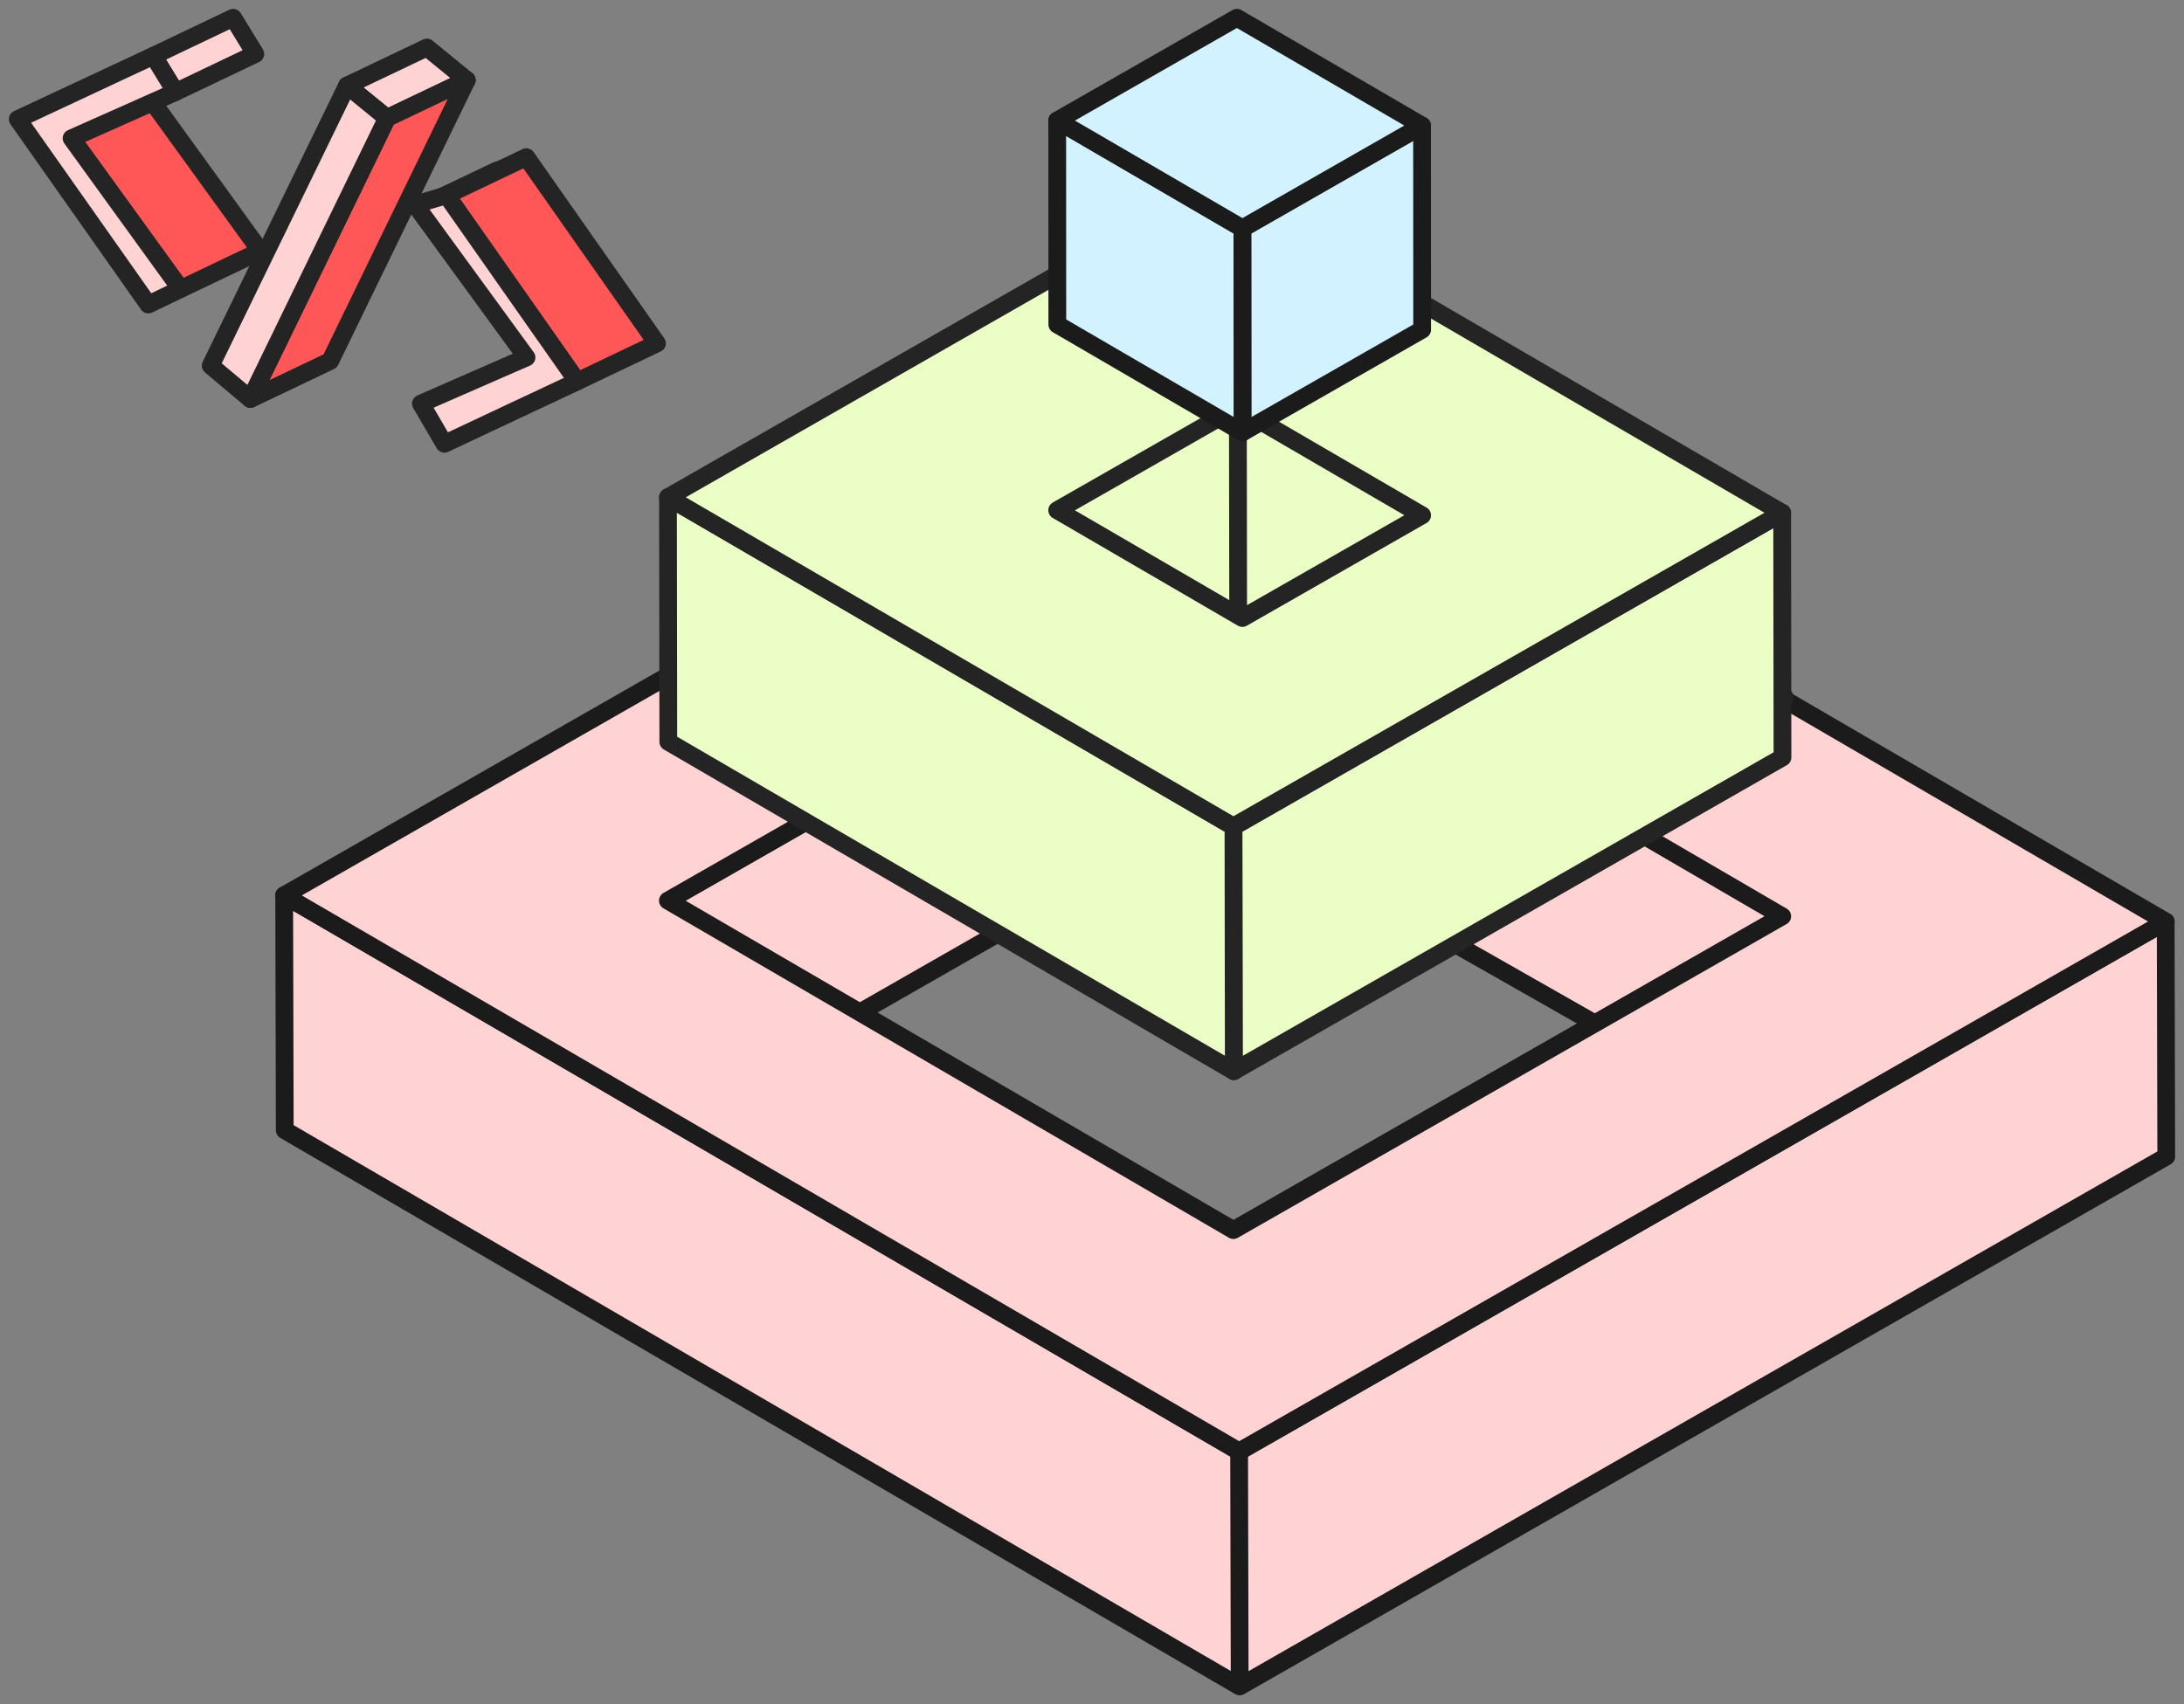
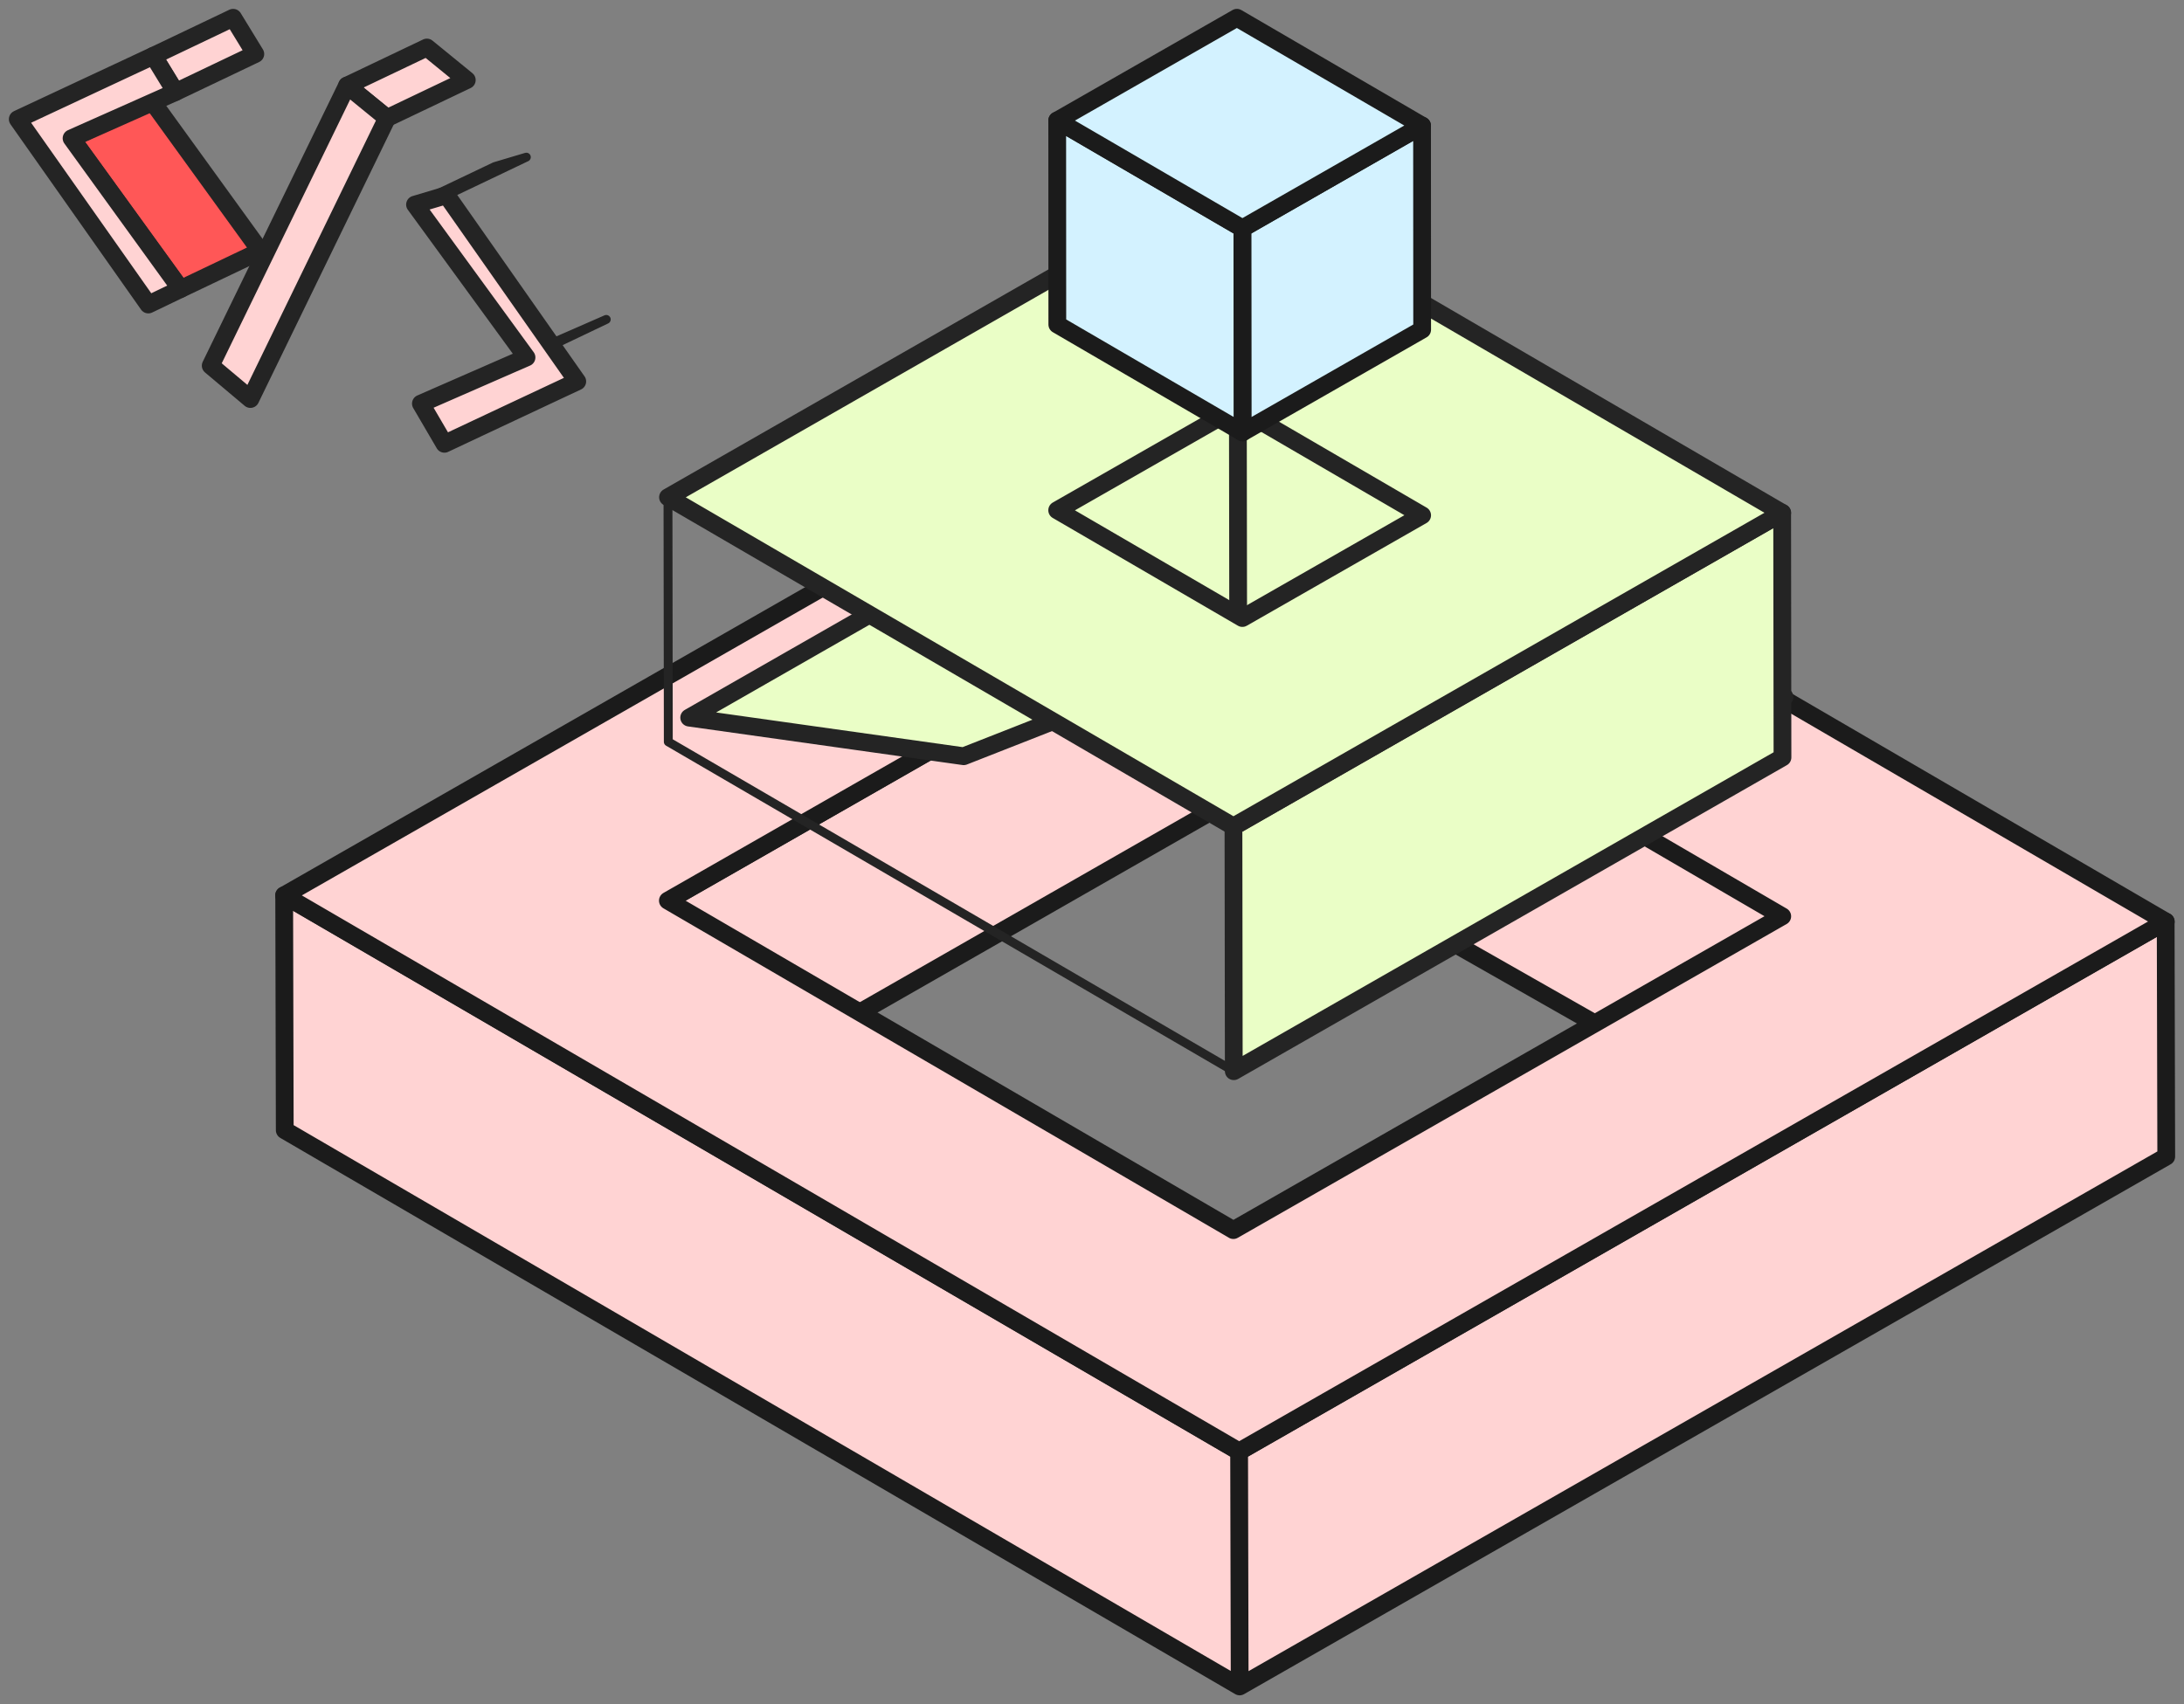
<svg xmlns="http://www.w3.org/2000/svg" width="123" height="96" viewBox="0 0 123 96">
  <rect x="0" y="0" width="123" height="96" fill="#808080" stroke="none" />
  <g fill="none" fill-rule="evenodd" stroke-linejoin="round">
    <g fill-rule="nonzero" stroke="#242424" stroke-linecap="round">
      <path d="m4.028 7.79 4.493-2.142 6.144 8.49-4.493 2.142c-2.075-2.867-4.044-5.586-6.144-8.49z" fill="#FF5757" />
      <path d="m10.169 16.28 4.493-2.143c-.781.373-1.315.63-1.819.874L8.35 17.153c.504-.243 1.038-.5 1.819-.873z" stroke-width=".5" fill="#D9D9D9" />
      <path d="M8.638 3.143 13.13 1l1.249 2.042-4.494 2.143c-.545-.894-1.008-1.649-1.248-2.042z" fill="#FFD3D3" />
      <path d="M1 6.714 5.493 4.57 13.129 1 8.636 3.143 1 6.713z" stroke-width=".5" fill="#D9D9D9" />
      <path d="m8.636 3.143 1.249 2.042L4.03 7.79c2.099 2.904 4.068 5.624 6.143 8.49-.782.373-1.315.63-1.819.874C5.723 13.42 3.288 9.964 1 6.714l7.636-3.571zM19.55 4.818l4.492-2.142 2.247 1.833-4.493 2.143-2.247-1.834z" fill="#FFD3D3" />
-       <path d="M21.797 6.651 26.29 4.51l-7.693 15.826-4.493 2.142 7.693-15.826z" fill="#FF5757" />
      <path d="M19.548 4.819c.79.646 1.428 1.166 2.247 1.833l-7.693 15.826c-.84-.706-1.477-1.24-2.235-1.88l7.68-15.78z" fill="#FFD3D3" />
      <path d="m23.703 22.735 4.493-2.142c1.938-.848 3.884-1.7 5.948-2.6l-4.493 2.142c-2.064.901-4.01 1.753-5.948 2.6z" stroke-width=".5" fill="#D9D9D9" />
-       <path d="m25.148 10.995 4.493-2.143c2.456 3.501 4.963 7.078 7.359 10.491l-4.493 2.143-7.36-10.491z" fill="#FF5757" />
      <path d="m23.374 11.524 4.493-2.142c.843-.252 1.38-.41 1.776-.53l-4.493 2.143c-.397.12-.933.278-1.776.53z" stroke-width=".5" fill="#D9D9D9" />
      <path d="M25.15 10.995c2.456 3.5 4.963 7.077 7.36 10.491A5731.751 5731.751 0 0 0 25.029 25l-1.324-2.265c1.938-.848 3.884-1.7 5.947-2.6l-6.278-8.61c.843-.252 1.38-.41 1.776-.53z" fill="#FFD3D3" />
    </g>
    <path stroke="#1B1B1B" fill="#FFD3D3" fill-rule="nonzero" stroke-linecap="round" d="m68.533 45.53-.019-12.475-30.901 17.676.018 12.475z" />
    <path stroke="#1B1B1B" fill="#FFD3D3" fill-rule="nonzero" stroke-linecap="round" d="m68.507 45.53.018-12.475 31.852 18.12-.018 12.474zM122 65.152l-.032-13.237-52.182 29.848L69.817 95zM69.817 95l-.032-13.236-53.78-31.332.032 13.236z" />
    <path d="M68.187 20.587 16 50.436l53.787 31.326 52.188-29.848-53.788-31.327zm1.275 48.705L37.614 50.734l30.912-17.678 31.848 18.56-30.912 17.678v-.002z" stroke="#1B1B1B" fill="#FFD3D3" fill-rule="nonzero" stroke-linecap="round" />
    <path stroke="#242424" fill="#EAFEC6" fill-rule="nonzero" stroke-linecap="round" d="m69.582 35.364.019-13.779 30.901 17.676-15.46 2.176z" />
    <path stroke="#242424" fill="#EAFEC6" fill-rule="nonzero" stroke-linecap="round" d="m100.387 42.667-.018-13.779-30.902 17.675.018 13.78zM69.734 36.528l-.019-13.78-30.901 17.677 15.46 2.175z" />
-     <path stroke="#242424" fill="#EAFEC6" fill-rule="nonzero" d="m69.486 60.342-.019-13.779L37.62 28.009l.018 13.78z" />
    <path stroke="#242424" stroke-width=".5" stroke-linecap="round" d="m69.486 60.342-.019-13.779L37.62 28.009l.018 13.78z" />
    <path d="M68.519 10.333 37.621 28.01l31.843 18.547 30.908-17.668L68.52 10.333zm-8.98 18.41 10.125-5.787 10.429 6.071-10.124 5.788-10.43-6.071z" stroke="#242424" fill="#EAFEC6" fill-rule="nonzero" stroke-linecap="round" />
    <path stroke="#1B1B1B" fill="#D3F2FF" fill-rule="nonzero" stroke-linecap="round" d="m80.094 18.57-.006-11.495-10.119 5.788.007 11.494z" />
    <path stroke="#1B1B1B" fill="#D3F2FF" fill-rule="nonzero" stroke-linecap="round" d="m69.976 24.357-.007-11.494-10.428-6.075.006 11.494z" />
    <path stroke="#1B1B1B" fill="#D3F2FF" fill-rule="nonzero" stroke-linecap="round" d="M69.97 12.863 59.54 6.788 69.661 1l10.427 6.075z" />
  </g>
</svg>